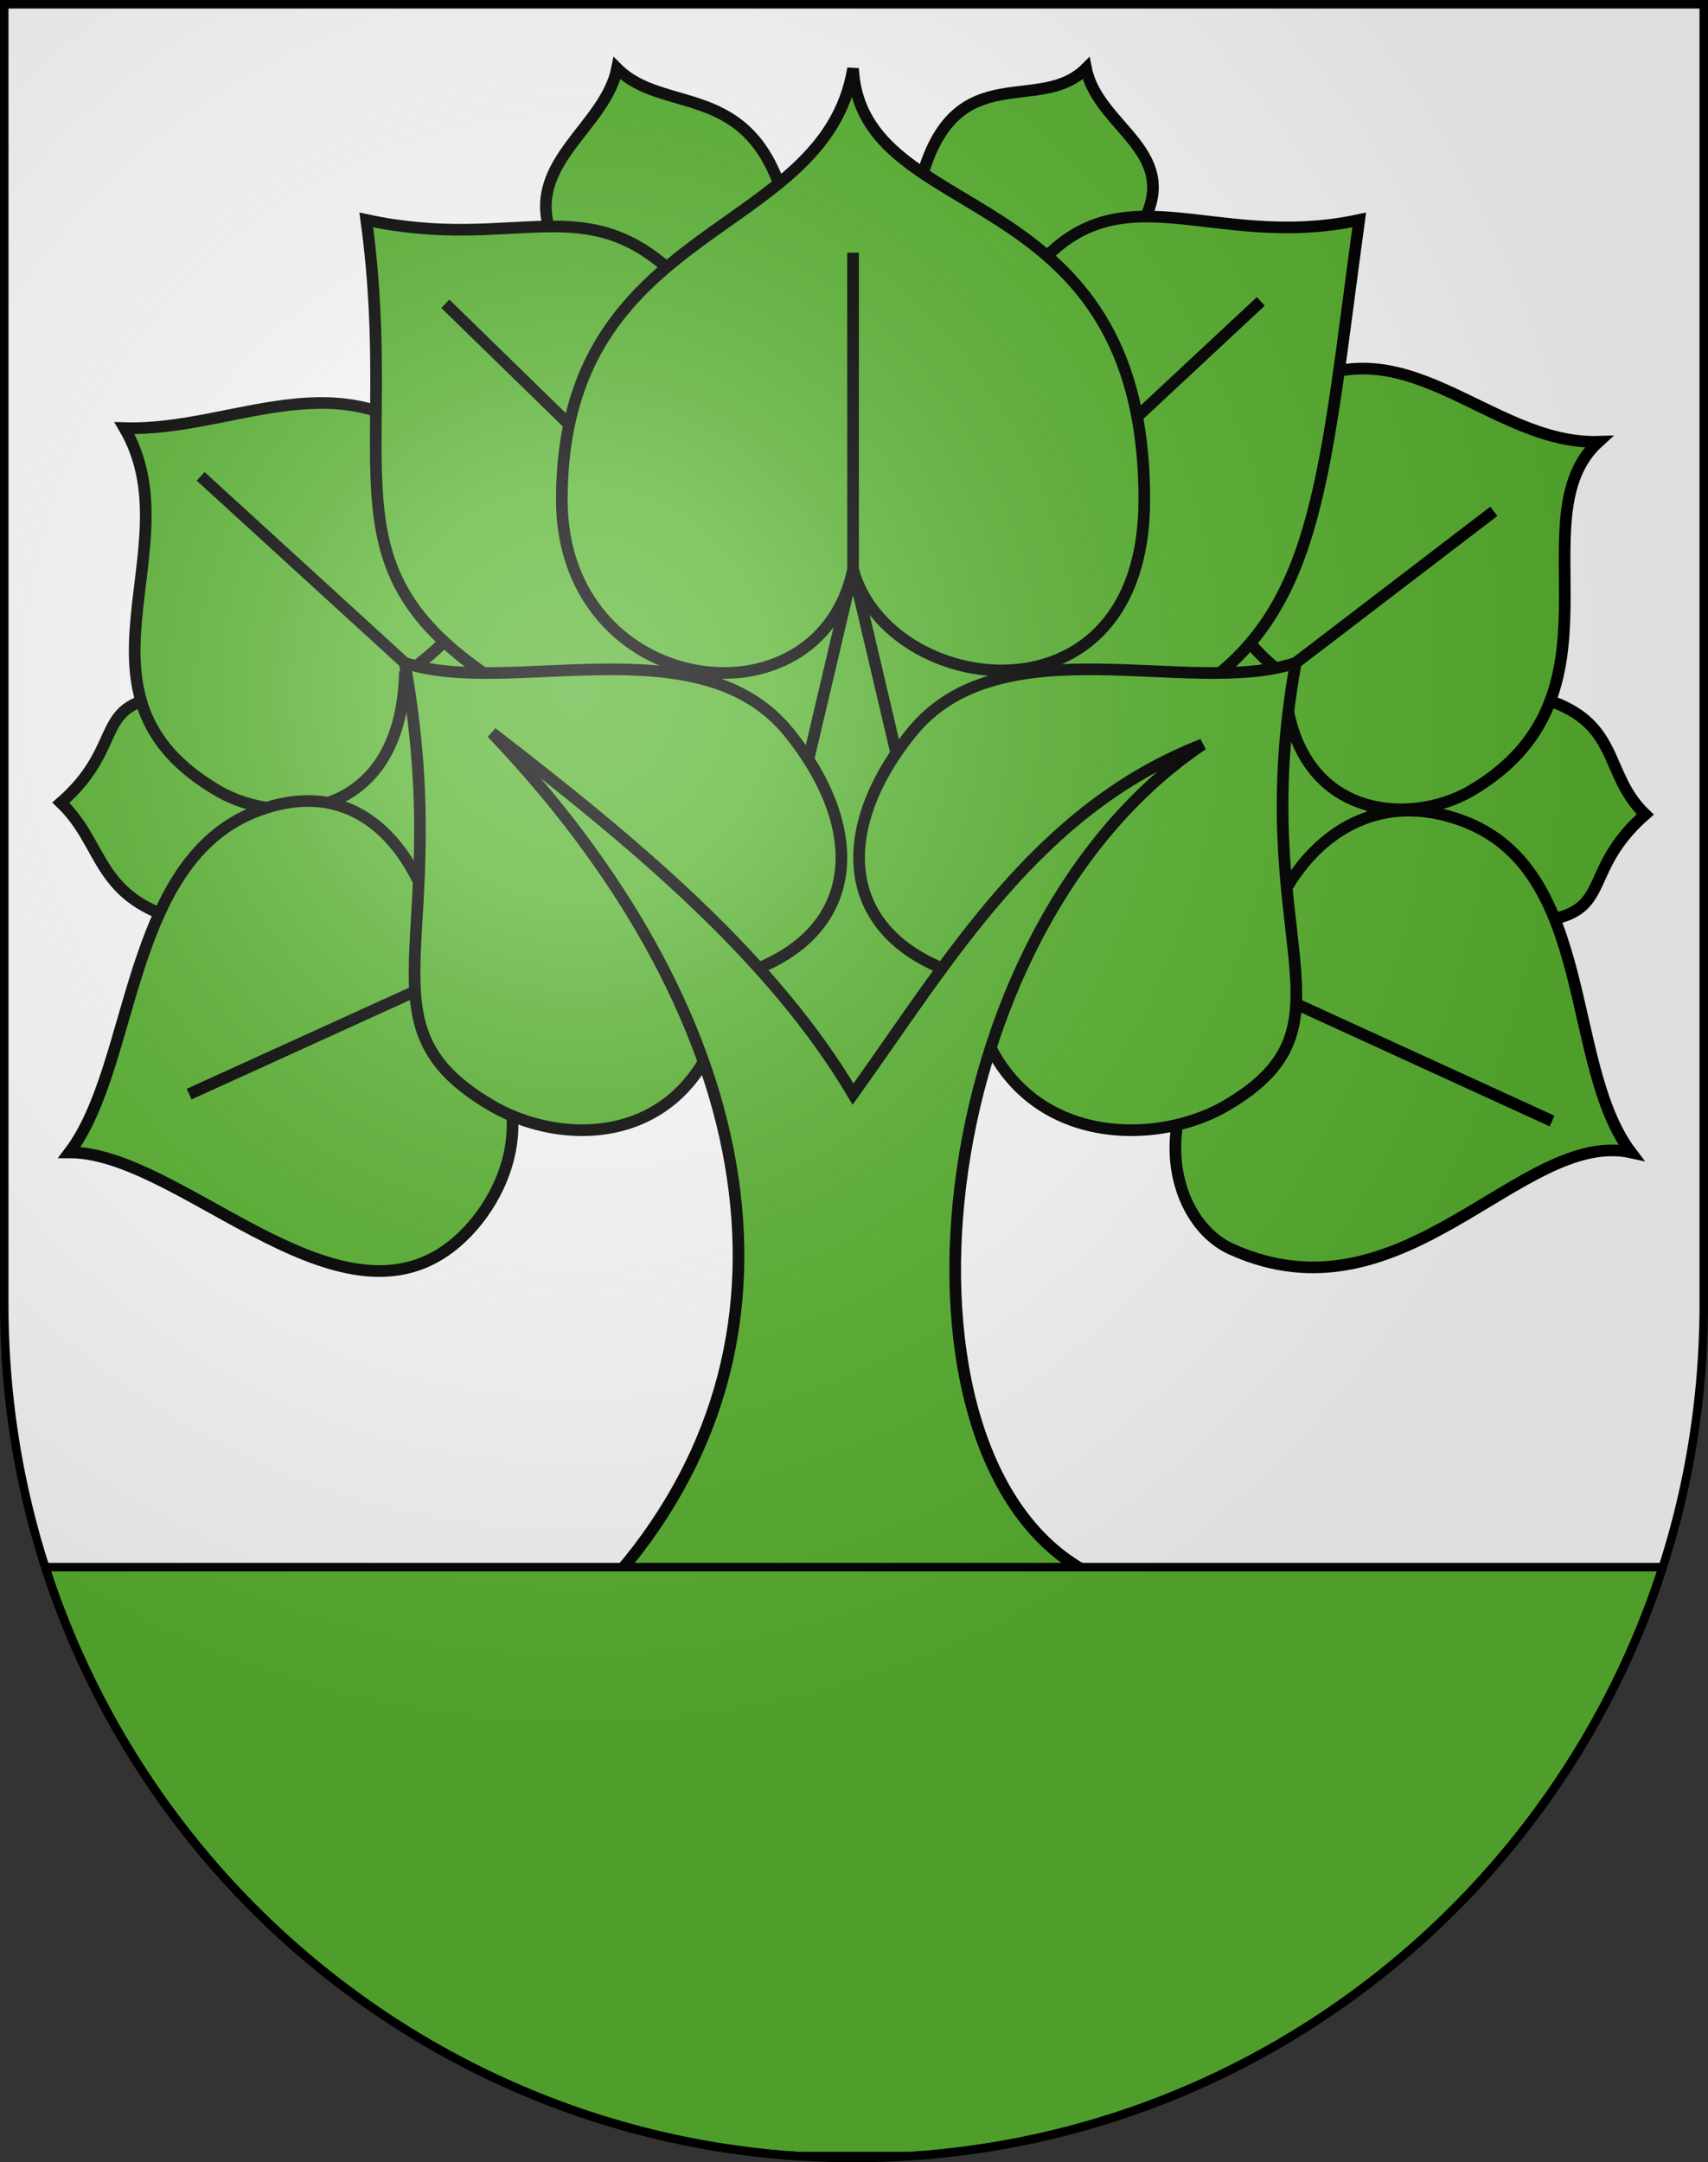
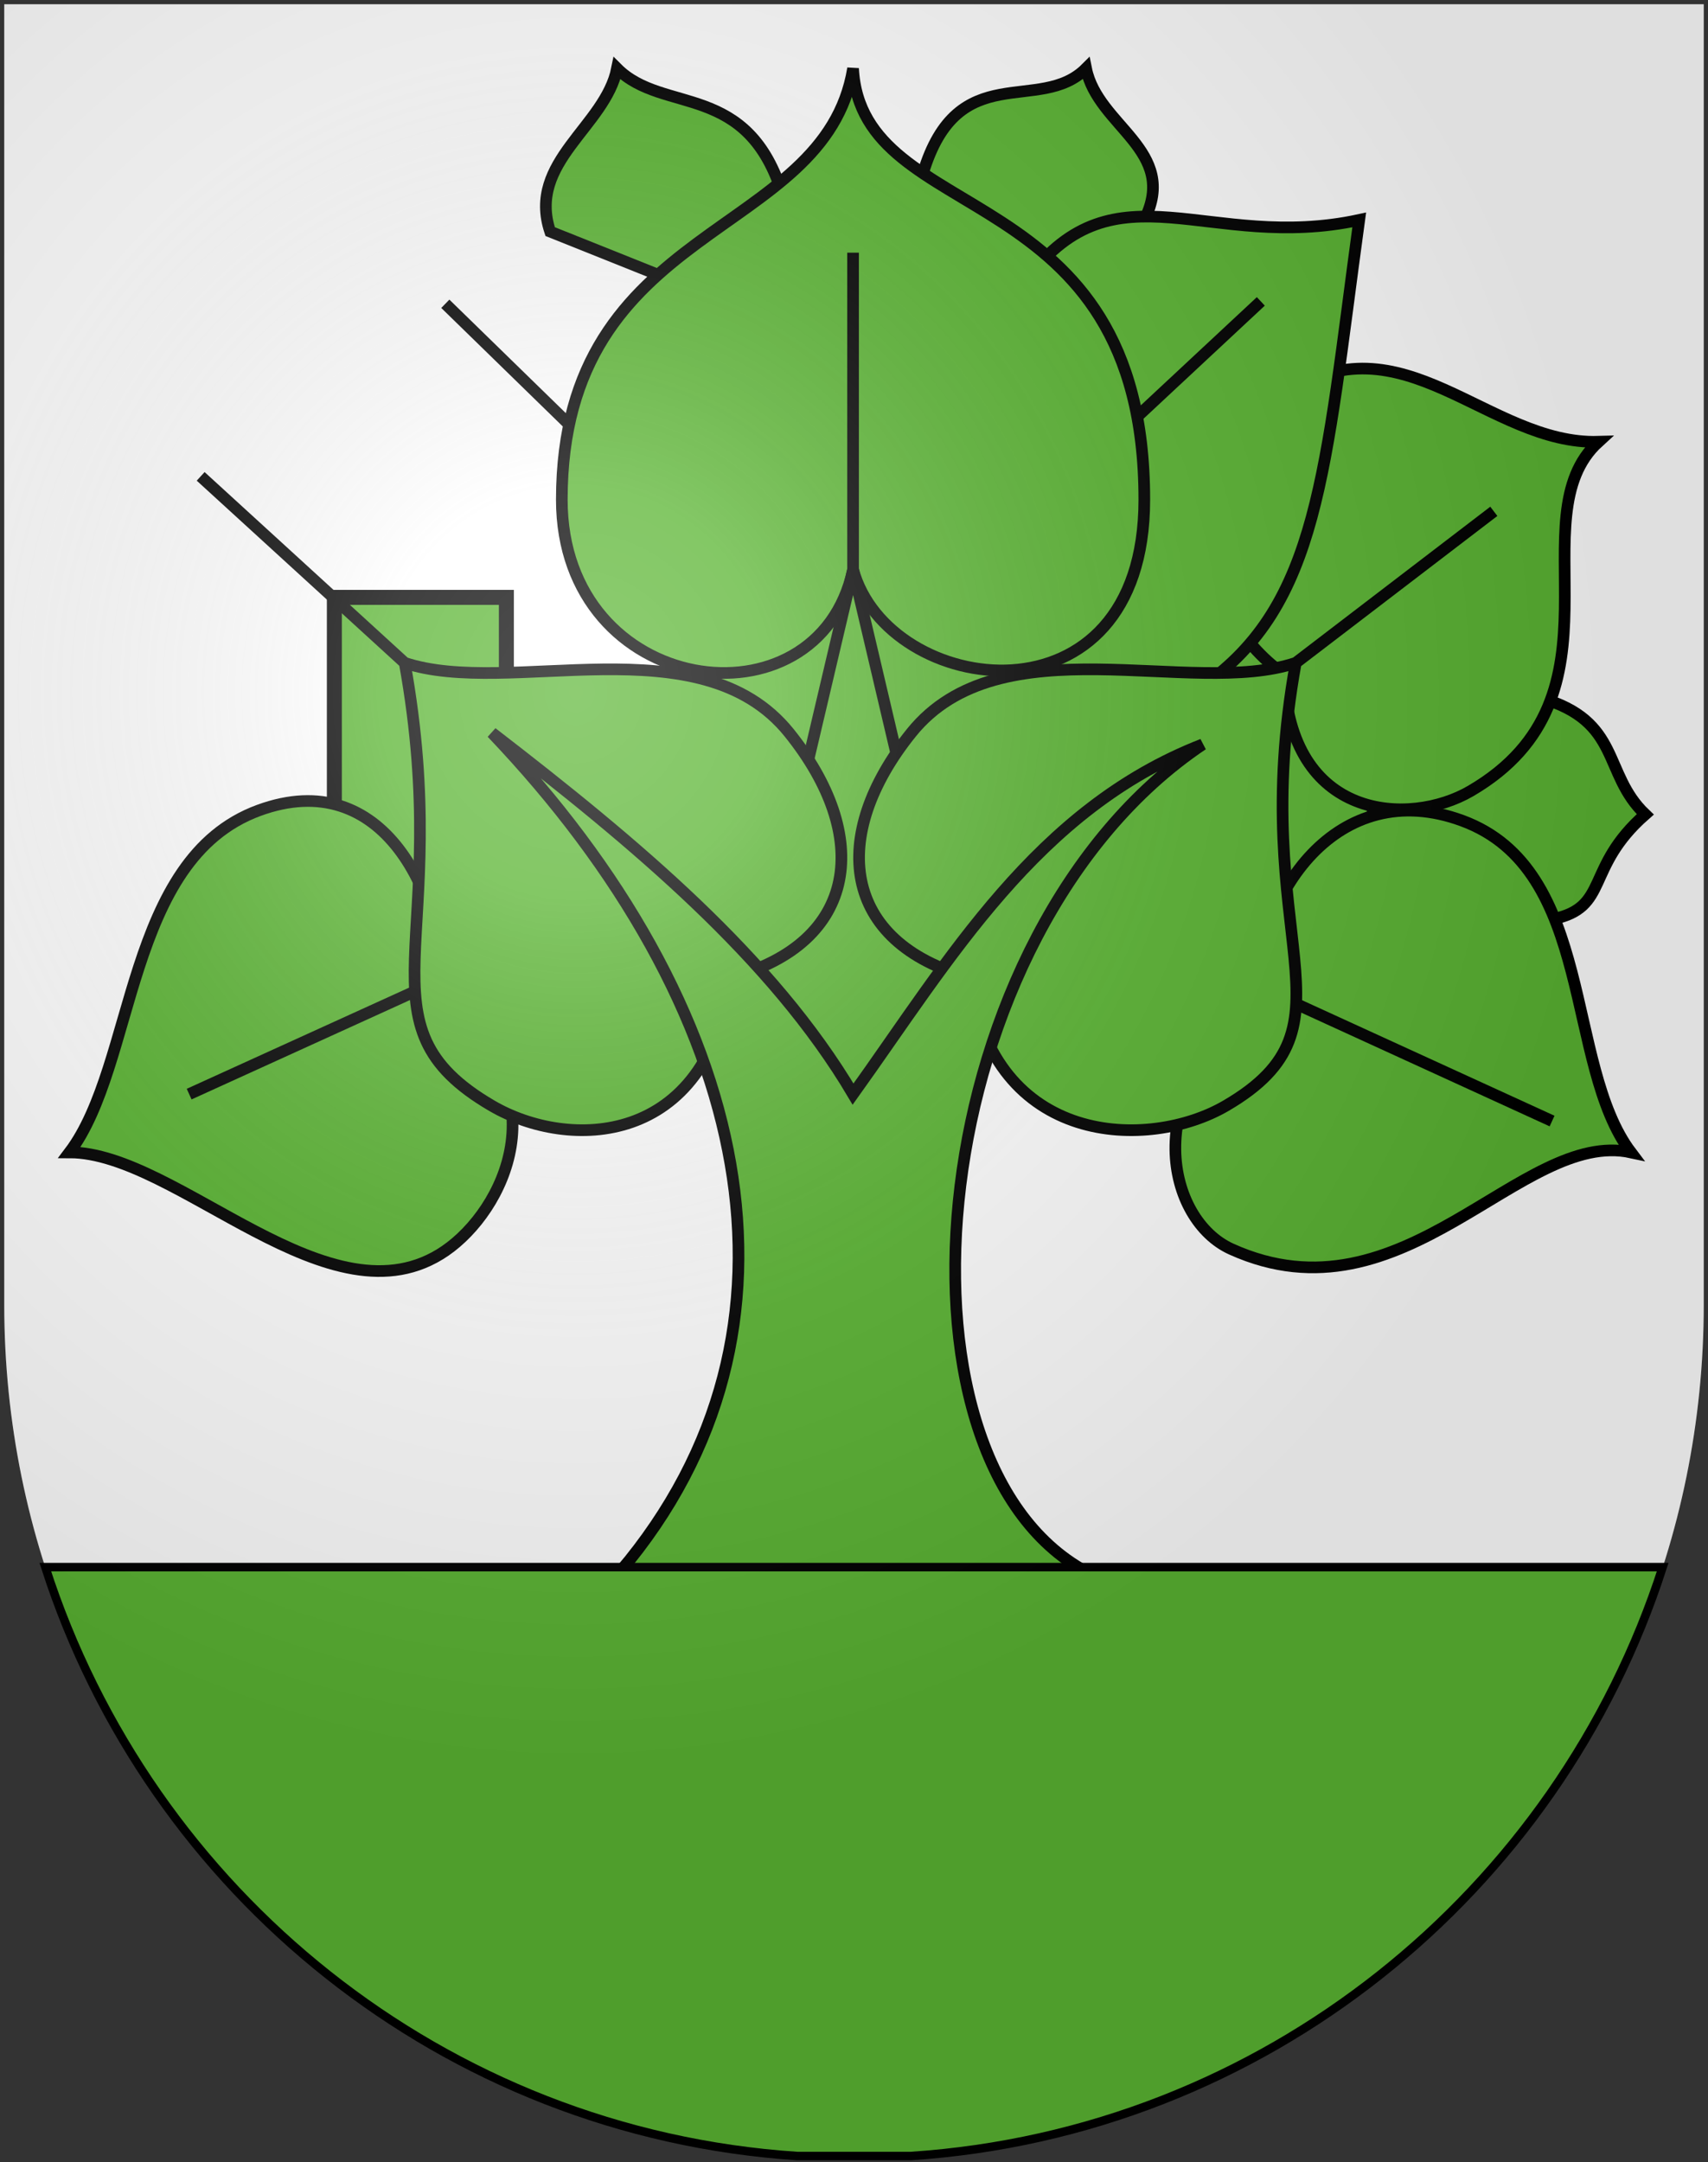
<svg xmlns="http://www.w3.org/2000/svg" xmlns:ns1="http://sodipodi.sourceforge.net/DTD/sodipodi-0.dtd" xmlns:ns2="http://www.inkscape.org/namespaces/inkscape" xmlns:xlink="http://www.w3.org/1999/xlink" height="763" width="603" version="1.0" id="svg20" ns1:version="0.32" ns2:version="0.46" ns1:docname="Merzligen-coat of arms.svg" ns1:docbase="C:\Users\Camilo\Documents\Escudos de Suiza" ns2:output_extension="org.inkscape.output.svg.inkscape">
  <rect width="100%" height="100%" fill="#333333" stroke="none" />
  <defs id="defs29">
    <ns2:perspective ns1:type="inkscape:persp3d" ns2:vp_x="0 : 381.5 : 1" ns2:vp_y="0 : 1000 : 0" ns2:vp_z="603 : 381.5 : 1" ns2:persp3d-origin="301.5 : 254.33333 : 1" id="perspective5149" />
    <linearGradient id="linearGradient2893">
      <stop style="stop-color:#ffffff;stop-opacity:0.314;" offset="0" id="stop2895" />
      <stop id="stop2897" offset="0.19" style="stop-color:#ffffff;stop-opacity:0.251;" />
      <stop style="stop-color:#6b6b6b;stop-opacity:0.125;" offset="0.6" id="stop2901" />
      <stop style="stop-color:#000000;stop-opacity:0.125;" offset="1" id="stop2899" />
    </linearGradient>
    <radialGradient ns2:collect="always" xlink:href="#linearGradient2893" id="radialGradient3236" gradientUnits="userSpaceOnUse" gradientTransform="matrix(1.215,1.531577e-24,1.464684e-23,1.267,-839.192,-490.489)" cx="858.042" cy="579.933" fx="858.042" fy="579.933" r="300" />
    <ns2:perspective id="perspective5197" ns2:persp3d-origin="372.04724 : 350.78739 : 1" ns2:vp_z="744.09448 : 526.18109 : 1" ns2:vp_y="0 : 1000 : 0" ns2:vp_x="0 : 526.18109 : 1" ns1:type="inkscape:persp3d" />
    <ns2:perspective id="perspective8046" ns2:persp3d-origin="372.04724 : 350.78739 : 1" ns2:vp_z="744.09448 : 526.18109 : 1" ns2:vp_y="0 : 1000 : 0" ns2:vp_x="0 : 526.18109 : 1" ns1:type="inkscape:persp3d" />
    <ns2:perspective id="perspective9383" ns2:persp3d-origin="372.04724 : 350.78739 : 1" ns2:vp_z="744.09448 : 526.18109 : 1" ns2:vp_y="0 : 1000 : 0" ns2:vp_x="0 : 526.18109 : 1" ns1:type="inkscape:persp3d" />
    <ns2:perspective id="perspective9513" ns2:persp3d-origin="372.04724 : 350.78739 : 1" ns2:vp_z="744.09448 : 526.18109 : 1" ns2:vp_y="0 : 1000 : 0" ns2:vp_x="0 : 526.18109 : 1" ns1:type="inkscape:persp3d" />
    <ns2:perspective id="perspective9597" ns2:persp3d-origin="372.04724 : 350.78739 : 1" ns2:vp_z="744.09448 : 526.18109 : 1" ns2:vp_y="0 : 1000 : 0" ns2:vp_x="0 : 526.18109 : 1" ns1:type="inkscape:persp3d" />
    <ns2:perspective id="perspective9760" ns2:persp3d-origin="372.04724 : 350.78739 : 1" ns2:vp_z="744.09448 : 526.18109 : 1" ns2:vp_y="0 : 1000 : 0" ns2:vp_x="0 : 526.18109 : 1" ns1:type="inkscape:persp3d" />
    <ns2:perspective id="perspective9857" ns2:persp3d-origin="372.04724 : 350.78739 : 1" ns2:vp_z="744.09448 : 526.18109 : 1" ns2:vp_y="0 : 1000 : 0" ns2:vp_x="0 : 526.18109 : 1" ns1:type="inkscape:persp3d" />
    <ns2:perspective id="perspective5219" ns2:persp3d-origin="372.04724 : 350.78739 : 1" ns2:vp_z="744.09448 : 526.18109 : 1" ns2:vp_y="0 : 1000 : 0" ns2:vp_x="0 : 526.18109 : 1" ns1:type="inkscape:persp3d" />
    <ns2:perspective id="perspective2545" ns2:persp3d-origin="372.04724 : 350.78739 : 1" ns2:vp_z="744.09448 : 526.18109 : 1" ns2:vp_y="0 : 1000 : 0" ns2:vp_x="0 : 526.18109 : 1" ns1:type="inkscape:persp3d" />
    <ns2:perspective id="perspective3433" ns2:persp3d-origin="372.04724 : 350.78739 : 1" ns2:vp_z="744.09448 : 526.18109 : 1" ns2:vp_y="0 : 1000 : 0" ns2:vp_x="0 : 526.18109 : 1" ns1:type="inkscape:persp3d" />
  </defs>
  <ns1:namedview ns2:window-height="720" ns2:window-width="1280" ns2:pageshadow="2" ns2:pageopacity="0.0" guidetolerance="10.0" gridtolerance="10.0" objecttolerance="10.0" borderopacity="1.0" bordercolor="#666666" pagecolor="#ffffff" id="base" ns2:zoom="0.5959443" ns2:cx="531.13623" ns2:cy="369.39895" ns2:window-x="-8" ns2:window-y="-8" ns2:current-layer="layer2" showgrid="true" showguides="true" ns2:guide-bbox="true">
    <ns2:grid type="xygrid" id="grid5151" />
  </ns1:namedview>
  <g ns2:groupmode="layer" id="layer1" ns2:label="Fond écu" style="display:inline" ns1:insensitive="true">
    <path id="path1899" d="M 1.5,1.5 L 1.5,460.368 C 1.5,626.678 135.815,761.5 301.5,761.5 C 467.185,761.5 601.5,626.678 601.5,460.368 L 601.5,1.5 L 1.5,1.5 z" style="fill:#ffffff;fill-opacity:1" />
  </g>
  <g ns2:groupmode="layer" id="layer2" ns2:label="Meubles" style="display:inline" ns1:insensitive="true">
    <path d="" style="fill:none;fill-opacity:1;fill-rule:evenodd;stroke:#000000;stroke-width:4.275;stroke-miterlimit:4;stroke-dasharray:none;stroke-opacity:1" id="path5257" ns1:nodetypes="cc" />
    <g id="g3487" transform="matrix(4.113,0,0,4.113,-2557.365,-2361.397)">
      <rect y="627.66" x="724.823" height="22.296" width="14.979" id="rect3479" style="opacity:1;fill:#5ab532;fill-opacity:1;fill-rule:evenodd;stroke:#000000;stroke-width:1.395;stroke-miterlimit:4;stroke-dasharray:none;stroke-opacity:1" />
      <path ns1:nodetypes="ccccc" id="path3473" d="M 720,593 C 723,587 716,585 715,580 C 711,584 704,579 701,589 L 712,597 L 720,593 z" style="opacity:1;fill:#5ab532;fill-opacity:1;fill-rule:evenodd;stroke:#000000;stroke-width:1;stroke-miterlimit:4;stroke-dasharray:none;stroke-opacity:1" />
      <path style="opacity:1;fill:#5ab532;fill-opacity:1;fill-rule:evenodd;stroke:#000000;stroke-width:1;stroke-miterlimit:4;stroke-dasharray:none;stroke-opacity:1" d="M 755,653 C 760,652 757.745,648.61 763,644 C 759.307,640.491 761,636 754,634 L 744,643 L 755,653 z" id="path3471" ns1:nodetypes="ccccc" />
      <path ns1:nodetypes="csccsc" id="path3451" d="M 732,632 C 724.157,626.418 722.646,614.409 732,608 C 742.07,601.101 749.503,612.309 758.985,612.032 L 758.985,612.032 C 751.839,618.543 762.058,633.812 748,642 C 742.755,645.055 732.406,644.563 732,632 z" style="opacity:1;fill:#5ab532;fill-opacity:1;fill-rule:evenodd;stroke:#000000;stroke-width:1;stroke-miterlimit:4;stroke-dasharray:none;stroke-opacity:1" />
      <path style="opacity:1;fill:#5ab532;fill-opacity:1;fill-rule:evenodd;stroke:#000000;stroke-width:1;stroke-miterlimit:4;stroke-dasharray:none;stroke-opacity:1" d="M 710,598 C 717.548,588 725.541,595.784 738.446,593 C 735.479,614.714 735,626 725,633 C 700,638 709.199,614.911 710,598 z" id="path3457" ns1:nodetypes="cccc" />
      <path ns1:nodetypes="cc" id="path3465" d="M 718.392,610.807 L 730,599.988" style="opacity:1;fill:#5ab532;fill-opacity:1;fill-rule:evenodd;stroke:#000000;stroke-width:1;stroke-miterlimit:4;stroke-dasharray:none;stroke-opacity:1" />
      <path ns1:nodetypes="ccccccc" id="path3483" d="M 680,624 L 709,624 L 704,658 L 697,669 L 693,669 L 685,657 L 680,624 z" style="opacity:1;fill:#5ab532;fill-opacity:1;fill-rule:evenodd;stroke:#000000;stroke-width:1;stroke-miterlimit:4;stroke-dasharray:none;stroke-opacity:1" />
      <path style="opacity:1;fill:#5ab532;fill-opacity:1;fill-rule:evenodd;stroke:#000000;stroke-width:1;stroke-miterlimit:4;stroke-dasharray:none;stroke-opacity:1" d="M 669,594 C 667,588 673.742,585 674.742,580 C 678.742,584 686,581 689,591 L 679,598 L 669,594 z" id="path3475" ns1:nodetypes="ccccc" />
      <rect y="625.382" x="650.476" height="25.202" width="14.766" id="rect3477" style="opacity:1;fill:#5ab532;fill-opacity:1;fill-rule:evenodd;stroke:#000000;stroke-width:1.286;stroke-miterlimit:4;stroke-dasharray:none;stroke-opacity:1" />
-       <path ns1:nodetypes="ccccc" id="path3469" d="M 635,634 C 630,635 632.255,638.39 627,643 C 630.693,646.509 630,651 637,653 L 645,643 L 635,634 z" style="opacity:1;fill:#5ab532;fill-opacity:1;fill-rule:evenodd;stroke:#000000;stroke-width:1;stroke-miterlimit:4;stroke-dasharray:none;stroke-opacity:1" />
-       <path style="opacity:1;fill:#5ab532;fill-opacity:1;fill-rule:evenodd;stroke:#000000;stroke-width:1;stroke-miterlimit:4;stroke-dasharray:none;stroke-opacity:1" d="M 656.524,632 C 664.368,626.418 666.868,619.491 660,613 C 651.129,604.615 641.946,611.139 632.463,610.862 L 632.463,610.862 C 638.476,621.15 626.464,633.822 640.524,642 C 645.771,645.052 656.118,644.563 656.524,632 z" id="path3453" ns1:nodetypes="csccsc" />
-       <path ns1:nodetypes="cccc" id="path3455" d="M 680,598 C 672.014,590.063 666.121,595.784 653.216,593 C 656.183,614.714 649,623 665,633 C 690.807,640.145 680.801,614.911 680,598 z" style="opacity:1;fill:#5ab532;fill-opacity:1;fill-rule:evenodd;stroke:#000000;stroke-width:1;stroke-miterlimit:4;stroke-dasharray:none;stroke-opacity:1" />
      <path ns1:nodetypes="cc" id="path3463" d="M 671.491,611.392 L 660,600.193" style="opacity:1;fill:#5ab532;fill-opacity:1;fill-rule:evenodd;stroke:#000000;stroke-width:1;stroke-miterlimit:4;stroke-dasharray:none;stroke-opacity:1" />
      <path ns1:nodetypes="cscsc" id="path3445" d="M 695,623 C 698,634 720,637 720,617 C 720,589 695.728,593.851 695,580 C 692.572,594.705 670,593 670,617 C 670,634 692,637 695,623 z" style="opacity:1;fill:#5ab532;fill-opacity:1;fill-rule:evenodd;stroke:#000000;stroke-width:1;stroke-miterlimit:4;stroke-dasharray:none;stroke-opacity:1" />
      <path ns1:nodetypes="ccccc" id="path3467" d="M 691,640 L 695,623 L 695,595.807 L 695,623 L 699,640" style="opacity:1;fill:none;fill-opacity:1;fill-rule:evenodd;stroke:#000000;stroke-width:1;stroke-miterlimit:4;stroke-dasharray:none;stroke-opacity:1" />
      <path style="opacity:1;fill:#5ab532;fill-opacity:1;fill-rule:evenodd;stroke:#000000;stroke-width:1;stroke-miterlimit:4;stroke-dasharray:none;stroke-opacity:1" d="M 729.512,660.384 C 729.512,650.757 736.631,640.632 747.276,644.536 C 758.736,648.74 756.049,665.435 761.774,673 L 761.774,673 C 752.325,670.953 742.288,688 727.466,681.295 C 721.935,678.793 719.512,668 729.512,660.384 z" id="path3449" ns1:nodetypes="csccsc" />
      <path id="path3461" d="M 732.31,659.93 L 755,670.31" style="opacity:1;fill:#5ab532;fill-opacity:1;fill-rule:evenodd;stroke:#000000;stroke-width:1;stroke-miterlimit:4;stroke-dasharray:none;stroke-opacity:1" />
      <path ns1:nodetypes="cscccsc" id="path3441" d="M 705,658 C 694,655 692.892,645.834 700,637 C 707.652,627.49 724,634 733,631 L 750,618 L 733,631 C 728.674,654.944 739,662 727,669 C 720.405,672.847 707.023,672.572 705,658 z" style="opacity:1;fill:#5ab532;fill-opacity:1;fill-rule:evenodd;stroke:#000000;stroke-width:1;stroke-miterlimit:4;stroke-dasharray:none;stroke-opacity:1" />
      <path ns1:nodetypes="csccsc" id="path3447" d="M 660,660.384 C 660,650.757 654.636,639.755 643.991,643.659 C 632.531,647.863 633.463,665.435 627.739,673 L 627.739,673 C 637.041,673 650.149,688.221 660,681.441 C 665,678 670,668 660,660.384 z" style="opacity:1;fill:#5ab532;fill-opacity:1;fill-rule:evenodd;stroke:#000000;stroke-width:1;stroke-miterlimit:4;stroke-dasharray:none;stroke-opacity:1" />
      <path id="path3459" d="M 660,658 L 638.012,668" style="opacity:1;fill:#5ab532;fill-opacity:1;fill-rule:evenodd;stroke:#000000;stroke-width:1;stroke-miterlimit:4;stroke-dasharray:none;stroke-opacity:1" />
      <path style="opacity:1;fill:#5ab532;fill-opacity:1;fill-rule:evenodd;stroke:#000000;stroke-width:1;stroke-miterlimit:4;stroke-dasharray:none;stroke-opacity:1" d="M 684.515,658 C 695.515,655 696.623,645.834 689.515,637 C 681.864,627.49 665.515,634 656.515,631 L 639,615 L 656.515,631 C 660.841,654.944 652,662 664,669 C 670.595,672.847 682.493,672.572 684.515,658 z" id="path3443" ns1:nodetypes="cscccsc" />
      <path ns1:nodetypes="cccccc" id="path3439" d="M 715,708.972 C 696.819,699.145 701.094,654.049 725,638 C 710.753,643.54 703.283,656.438 695,668 C 688.074,656.304 676.363,646.521 664,637 C 686.321,660.409 692.616,688.191 675,708.972 L 715,708.972 z" style="opacity:1;fill:#5ab532;fill-opacity:1;fill-rule:evenodd;stroke:#000000;stroke-width:1;stroke-miterlimit:4;stroke-dasharray:none;stroke-opacity:1" />
    </g>
    <path style="fill:#5ab532;fill-opacity:1;fill-rule:evenodd;stroke:#000000;stroke-width:3;stroke-miterlimit:4;stroke-dasharray:none;stroke-opacity:1" d="M 16,553 C 52.97,667.875 156.8,752.563 281.469,760.812 L 321.531,760.812 C 446.2,752.563 550.03,667.875 587,553 L 16,553 z" id="rect3485" />
  </g>
  <g ns2:groupmode="layer" id="layer3" ns2:label="Reflet final" style="display:inline" ns1:insensitive="true">
    <path style="fill:url(#radialGradient3236);fill-opacity:1" d="M 1.5,1.5 L 1.5,460.368 C 1.5,626.679 135.815,761.5 301.5,761.5 C 467.185,761.5 601.5,626.679 601.5,460.368 L 601.5,1.5 L 1.5,1.5 z " id="path2346" />
  </g>
  <g ns2:groupmode="layer" id="layer4" ns2:label="Contour final" style="display:inline" ns1:insensitive="true">
-     <path style="fill:none;fill-opacity:1;stroke:#000000;stroke-width:3;stroke-miterlimit:4;stroke-dasharray:none;stroke-opacity:1" d="M 1.5,1.5 L 1.5,460.368 C 1.5,626.679 135.815,761.5 301.5,761.5 C 467.185,761.5 601.5,626.679 601.5,460.368 L 601.5,1.5 L 1.5,1.5 z" id="path3239" />
-   </g>
+     </g>
</svg>